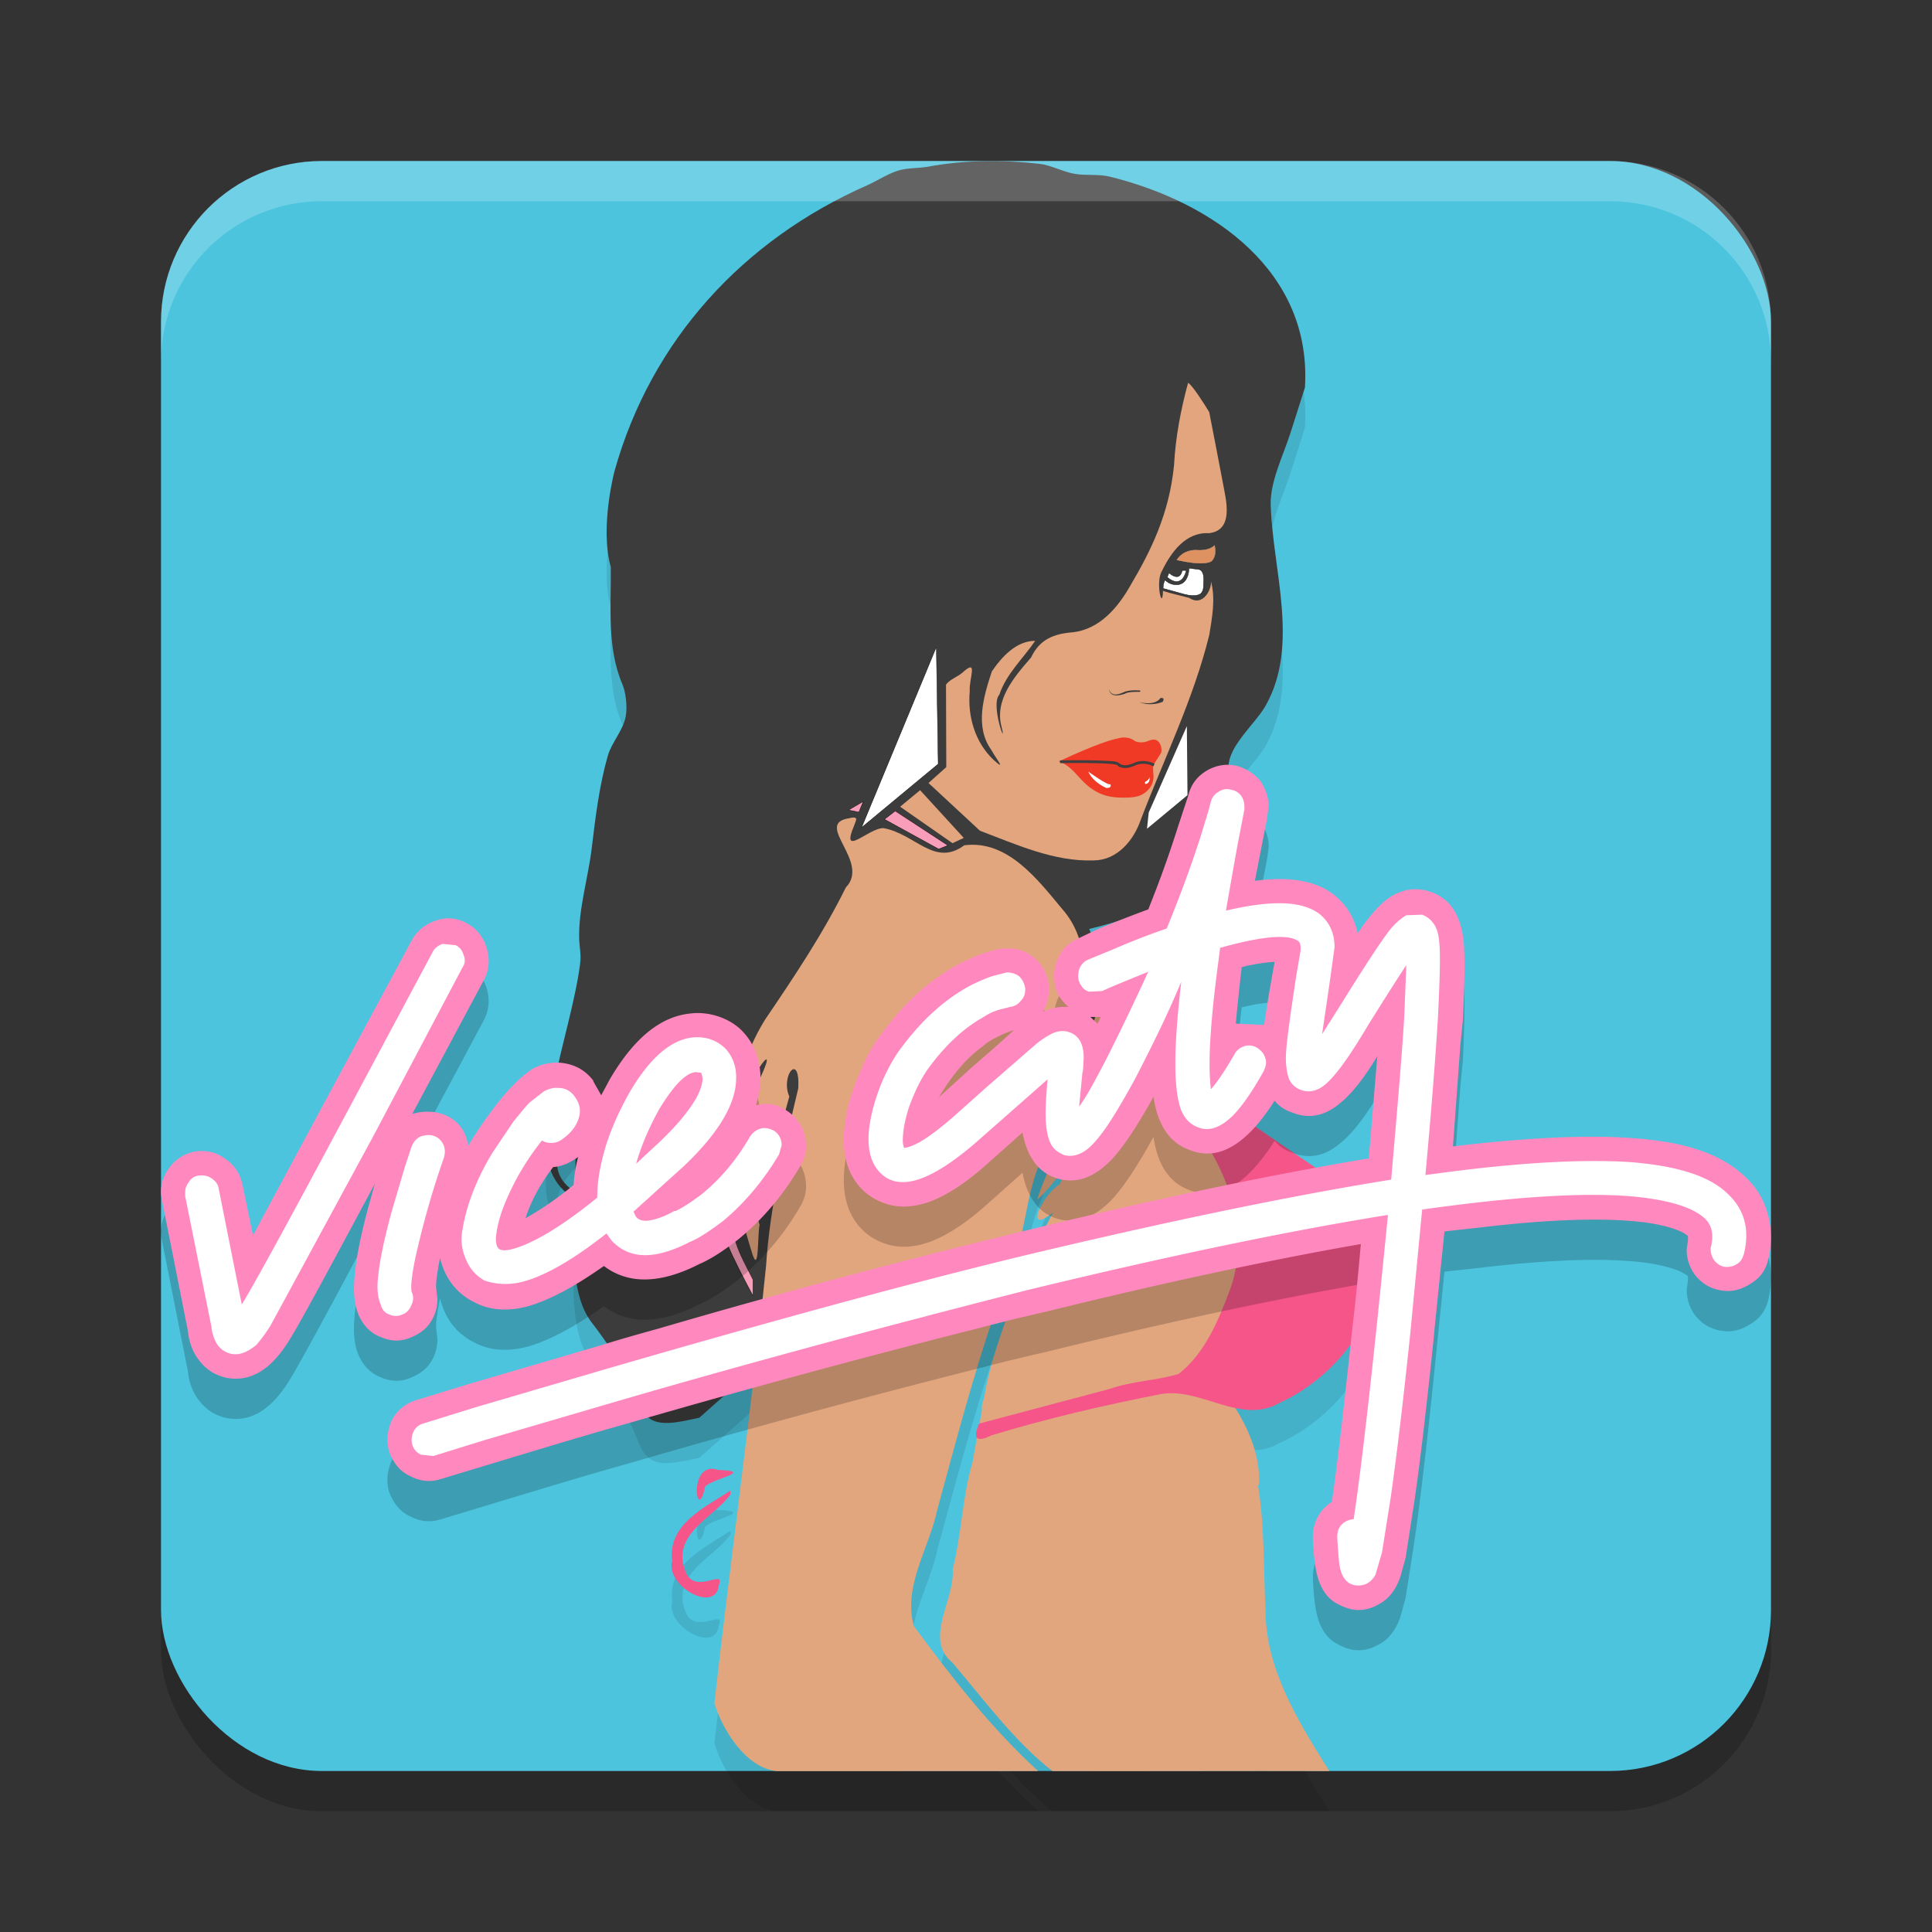
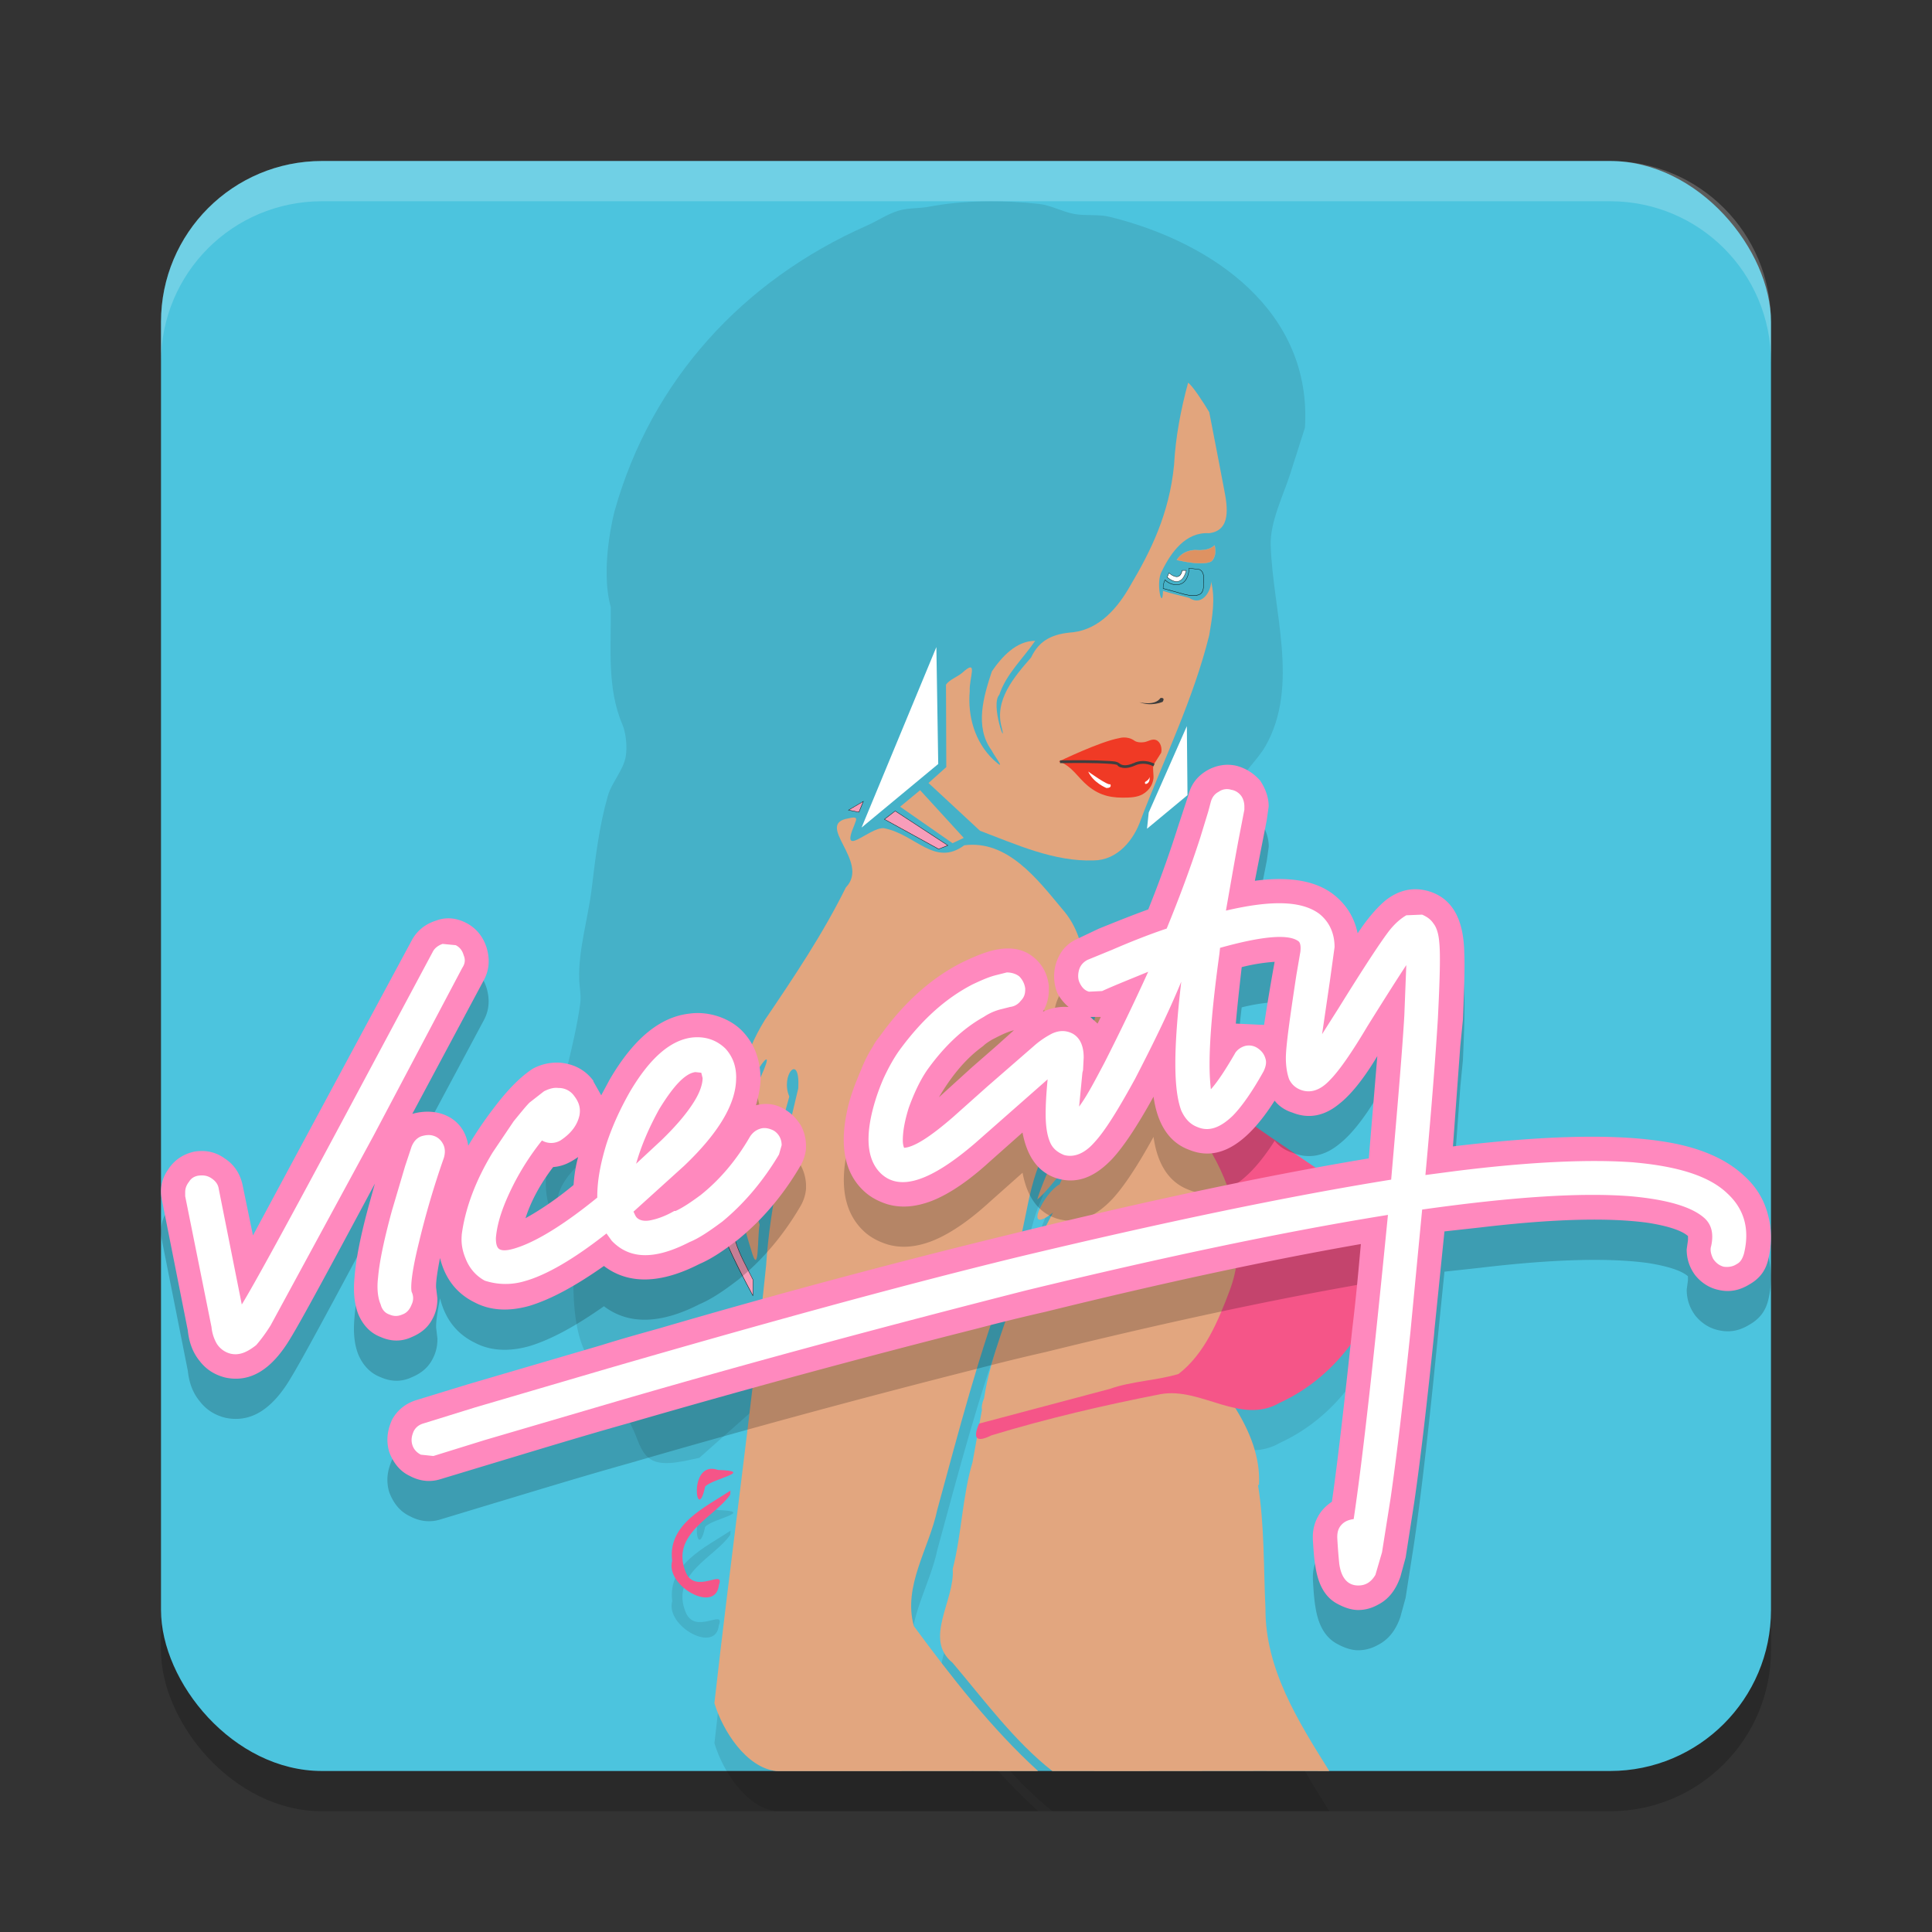
<svg xmlns="http://www.w3.org/2000/svg" width="48" height="48" version="1.1">
  <rect width="100%" height="100%" fill="#333333" stroke="none" />
  <rect style="opacity:.2" width="40" height="40" x="4" y="5" rx="4" ry="4" />
  <rect style="fill:#4cc4de" width="40" height="40" x="4" y="4" rx="4" ry="4" />
  <path style="opacity:0.1" d="m 24.439,5.002 c -0.461,0.009 -0.918,0.051 -1.369,0.135 -0.253,0.047 -0.504,0.024 -0.75,0.098 -0.267,0.08 -0.528,0.258 -0.785,0.371 -3.072,1.356 -5.355,3.841 -6.266,7.092 -3.46e-4,6.92e-4 -0.373,1.395 -0.094,2.387 0.013,0.982 -0.103,2.003 0.289,2.916 0.086,0.2 0.123,0.552 0.084,0.785 -0.057,0.349 -0.35,0.651 -0.447,0.99 -0.216,0.755 -0.308,1.538 -0.402,2.314 -0.088,0.722 -0.333,1.517 -0.309,2.24 0.007,0.21 0.054,0.399 0.025,0.609 -0.141,1.014 -0.464,2.01 -0.654,3.018 -0.08,0.424 -0.158,0.852 -0.193,1.283 -0.048,0.596 0.157,1.248 0.713,1.527 -0.039,0.869 -0.151,2.346 0.414,3.08 0.411,0.533 0.782,1.096 1.057,1.713 0.115,0.258 0.191,0.596 0.469,0.727 0.316,0.149 0.836,-0.005 1.154,-0.068 l 1.361,-1.207 c -0.322,2.767 -0.676,5.531 -0.986,8.299 0.206,0.686 0.791,1.603 1.537,1.688 2.168,0.004 4.337,-0.004 6.506,0 -1.166,-1.065 -2.155,-2.338 -3.088,-3.602 -0.276,-0.999 0.382,-1.933 0.582,-2.889 0.532,-1.949 1.039,-3.911 1.756,-5.803 0.447,-0.936 0.415,-1.999 0.838,-2.928 0.195,-0.502 0.514,-0.936 0.807,-1.383 -0.186,0.855 -0.678,1.625 -0.918,2.404 0.38,-0.302 0.98,-1.289 0.557,-0.379 -0.39,0.208 -0.926,1.293 -0.172,0.709 0.003,-0.005 0.007,-0.007 0.01,-0.012 l -0.297,0.568 c -0.306,0.179 -0.533,0.427 -0.502,0.953 -0.295,1.038 -0.75,2.022 -0.916,3.094 -0.055,0.136 -0.066,0.225 -0.053,0.291 l -0.061,0.342 -0.01,0.002 c -0.075,0.171 -0.088,0.278 -0.053,0.334 l -0.111,0.625 c -0.248,0.817 -0.273,1.807 -0.492,2.652 0.057,0.785 -0.733,1.739 -0.004,2.33 0.778,0.918 1.543,1.957 2.479,2.689 2.294,0.006 4.587,-0.006 6.881,0 -0.767,-1.226 -1.595,-2.533 -1.586,-4.037 -0.049,-1.016 -0.022,-2.064 -0.186,-3.072 l 0.025,0.002 c 0.036,-0.636 -0.196,-1.272 -0.592,-1.908 0.372,0.079 0.743,0.082 1.111,-0.133 1.447,-0.66 2.5,-2.145 2.639,-3.729 0.034,-1.153 -1.15,-1.687 -1.953,-2.248 C 31.263,29.04 30.022,28.231 28.938,27.219 28.7,27.015 28.484,26.789 28.268,26.565 l 0.115,-0.104 c -0.422,-0.414 -0.9,-0.901 -1.115,-1.189 0,0 -0.077,-0.976 -0.209,-1.193 0.459,-0.112 0.919,-0.25 1.357,-0.426 0.357,-0.143 0.676,-0.364 1.029,-0.512 0.273,-0.115 0.645,-0.122 0.881,-0.311 0.25,-0.201 0.14,-0.784 0.146,-1.07 0.013,-0.572 0.043,-1.143 0.051,-1.715 0.007,-0.529 0.662,-1.061 0.916,-1.506 0.857,-1.501 0.179,-3.379 0.131,-4.998 -0.017,-0.576 0.314,-1.233 0.488,-1.777 0.121,-0.379 0.242,-0.759 0.363,-1.139 C 32.598,7.761 30.171,6.031 27.578,5.389 27.284,5.316 26.985,5.37 26.684,5.315 26.4,5.263 26.112,5.101 25.824,5.068 c -0.46,-0.052 -0.924,-0.075 -1.385,-0.066 z m 3.676,21.695 c 0.077,0.09 0.155,0.18 0.23,0.271 l -0.053,0.102 c -0.082,-0.104 -0.17,-0.203 -0.254,-0.305 z M 14.299,29.008 v 1.605 c 0,0 -1.029,-0.531 0,-1.605 z m 3.297,8.494 c -0.463,0.131 -0.261,1.304 -0.076,0.43 0.179,-0.2 1.261,-0.382 0.318,-0.414 -0.095,-0.033 -0.176,-0.034 -0.242,-0.016 z m 0.553,0.529 c -0.631,0.417 -1.566,0.834 -1.447,1.748 -0.176,0.619 1.083,1.326 1.158,0.6 0.164,-0.423 -0.589,0.251 -0.824,-0.322 -0.391,-0.954 0.733,-1.371 1.107,-1.926 z" />
-   <path style="fill:#3c3c3c" d="m 24.439,4.004 c -0.461,0.009 -0.918,0.051 -1.369,0.135 -0.253,0.047 -0.504,0.024 -0.75,0.098 -0.267,0.08 -0.528,0.258 -0.785,0.371 -3.072,1.356 -5.355,3.841 -6.266,7.091 -3.46e-4,6.92e-4 -0.373,1.396 -0.094,2.387 0.013,0.982 -0.103,2.003 0.289,2.916 0.086,0.2 0.123,0.552 0.084,0.785 -0.057,0.349 -0.35,0.652 -0.447,0.99 -0.216,0.755 -0.308,1.538 -0.402,2.315 -0.088,0.722 -0.333,1.517 -0.309,2.241 0.007,0.21 0.054,0.399 0.025,0.609 -0.141,1.014 -0.464,2.008 -0.654,3.016 -0.08,0.424 -0.158,0.853 -0.193,1.283 -0.048,0.596 0.157,1.248 0.713,1.528 -0.039,0.869 -0.151,2.346 0.414,3.081 0.411,0.533 0.782,1.096 1.057,1.713 0.115,0.258 0.191,0.596 0.469,0.727 0.316,0.149 0.836,-0.005 1.154,-0.068 l 11.008,-9.759 c -0.422,-0.414 -0.9,-0.899 -1.115,-1.188 0,0 -0.077,-0.977 -0.209,-1.194 0.459,-0.112 0.919,-0.25 1.357,-0.426 0.357,-0.143 0.676,-0.364 1.029,-0.512 0.273,-0.115 0.645,-0.122 0.881,-0.311 0.25,-0.201 0.14,-0.784 0.146,-1.07 0.013,-0.572 0.043,-1.143 0.051,-1.715 0.007,-0.529 0.662,-1.061 0.916,-1.506 0.857,-1.501 0.179,-3.379 0.131,-4.999 -0.017,-0.576 0.314,-1.231 0.488,-1.776 0.121,-0.379 0.242,-0.759 0.363,-1.139 0.176,-2.864 -2.251,-4.595 -4.844,-5.237 -0.294,-0.073 -0.593,-0.019 -0.895,-0.074 -0.284,-0.052 -0.572,-0.214 -0.859,-0.246 -0.46,-0.052 -0.924,-0.075 -1.385,-0.066 z M 14.298,28.009 v 1.606 c 0,0 -1.029,-0.532 0,-1.606 z" />
  <path style="fill:#e2a67f" d="m 21.232,20.313 c -0.028,-0.005 -0.073,-5.26e-4 -0.145,0.018 -0.878,0.137 0.547,1.08 -0.072,1.717 -0.569,1.153 -1.292,2.23 -2.012,3.292 -1.057,1.702 -0.929,3.858 -0.346,5.698 0.212,0.759 0.155,-0.33 0.215,-0.609 -0.277,-0.916 -0.562,-1.877 -0.387,-2.852 -0.087,-0.53 0.956,-1.992 0.406,-0.801 -0.336,0.983 -0.288,2.084 0.045,3.061 0.16,-0.88 0.445,-1.736 0.674,-2.594 -0.228,-0.524 0.272,-1.118 0.223,-0.205 -0.344,1.451 -0.703,2.904 -0.799,4.397 -0.37,3.633 -0.878,7.251 -1.285,10.879 0.206,0.686 0.791,1.604 1.537,1.688 2.168,0.004 4.337,-0.004 6.506,0 -1.166,-1.065 -2.155,-2.338 -3.088,-3.602 -0.276,-0.999 0.382,-1.933 0.582,-2.889 0.532,-1.949 1.039,-3.91 1.756,-5.802 0.447,-0.936 0.415,-1.999 0.838,-2.928 0.195,-0.502 0.514,-0.936 0.807,-1.383 -0.186,0.855 -0.678,1.625 -0.918,2.405 0.38,-0.302 0.98,-1.289 0.557,-0.379 -0.39,0.208 -0.926,1.293 -0.172,0.709 0.003,-0.005 0.007,-0.007 0.01,-0.012 l -0.297,0.568 c -0.306,0.179 -0.533,0.427 -0.502,0.953 -0.295,1.038 -0.75,2.022 -0.916,3.094 -0.055,0.136 -0.066,0.225 -0.053,0.291 l -0.234,1.303 c -0.248,0.817 -0.273,1.805 -0.492,2.651 0.057,0.785 -0.733,1.739 -0.004,2.33 0.778,0.918 1.543,1.958 2.479,2.69 2.294,0.006 4.587,-0.006 6.881,0 -0.767,-1.226 -1.595,-2.534 -1.586,-4.038 -0.049,-1.016 -0.022,-2.062 -0.186,-3.071 l 0.025,0.002 c 0.037,-0.664 -0.21,-1.328 -0.639,-1.992 l 2.594,-4.202 -4.84,-4.823 -0.102,0.195 c -0.322,-0.409 -0.662,-0.803 -1.035,-1.164 0.01,0.556 -0.656,1.995 -0.416,0.711 0.118,-1.026 0.297,-2.193 -0.455,-3.04 -0.609,-0.73 -1.353,-1.717 -2.428,-1.578 -0.744,0.546 -1.207,-0.276 -2.004,-0.426 -0.365,-0.017 -1.093,0.779 -0.727,-0.08 0.017,-0.069 0.089,-0.167 0.004,-0.182 z" />
  <path style="fill:#f55588" d="m 27.308,24.569 c -0.074,0.315 0.309,0.474 0.451,0.715 0.923,1.027 1.744,2.144 2.359,3.383 0.584,1.024 0.862,2.277 0.428,3.409 -0.283,0.749 -0.618,1.56 -1.266,2.06 -0.557,0.167 -1.156,0.175 -1.712,0.372 l -3.243,0.861 c -0.165,0.378 -0.062,0.476 0.307,0.292 1.381,-0.419 2.789,-0.748 4.205,-1.024 1.007,-0.18 1.989,0.781 2.961,0.213 1.447,-0.66 2.501,-2.144 2.64,-3.728 0.034,-1.153 -1.15,-1.686 -1.953,-2.247 -1.222,-0.833 -2.462,-1.643 -3.547,-2.656 -0.588,-0.504 -1.084,-1.104 -1.63,-1.651 z m -9.471,11.951 c -0.762,-0.262 -0.529,1.413 -0.318,0.414 0.179,-0.2 1.261,-0.382 0.318,-0.414 z m 0.311,0.514 c -0.631,0.417 -1.566,0.833 -1.448,1.747 -0.176,0.619 1.085,1.326 1.16,0.599 0.164,-0.423 -0.589,0.252 -0.824,-0.321 -0.391,-0.954 0.731,-1.371 1.106,-1.926 l 0.006,-0.098 z" />
  <path style="fill:#e2a57d" d="m 23.069,19.454 1.278,1.186 c 0.908,0.342 1.837,0.771 2.827,0.737 0.587,-0.005 0.996,-0.503 1.171,-1.017 0.58,-1.52 1.306,-2.994 1.698,-4.579 0.072,-0.439 0.161,-0.91 0.042,-1.344 0.03,0.161 -0.176,0.657 -0.541,0.417 -0.216,-0.06 -0.438,-0.102 -0.65,-0.174 -0.012,0.522 -0.195,-0.216 -0.025,-0.496 0.226,-0.464 0.59,-0.97 1.165,-0.937 0.559,-0.061 0.461,-0.664 0.384,-1.062 -0.126,-0.648 -0.246,-1.3 -0.375,-1.946 -0.134,-0.223 -0.415,-0.66 -0.525,-0.73 -0.182,0.669 -0.312,1.351 -0.349,2.045 -0.119,1.212 -0.576,2.134 -1.09,3.001 -0.306,0.542 -0.759,1.073 -1.416,1.153 -0.481,0.036 -0.833,0.174 -1.047,0.629 -0.415,0.476 -0.924,1.061 -0.727,1.743 0.129,0.536 -0.288,-0.572 -0.061,-0.82 0.172,-0.519 0.59,-0.897 0.891,-1.339 -0.471,-6.2e-5 -0.832,0.4 -1.077,0.76 -0.204,0.616 -0.431,1.373 -0.012,1.952 0.098,0.19 0.402,0.561 0.051,0.242 -0.459,-0.436 -0.644,-1.081 -0.588,-1.701 -0.022,-0.33 0.229,-0.838 -0.19,-0.456 -0.124,0.103 -0.316,0.168 -0.4,0.292 l 0.007,2.048 -0.441,0.395" />
  <path style="fill:#f89dba" d="m 18.186,26.704 c 0.057,0.064 -0.083,0.405 -0.124,0.878 -0.028,0.324 -0.068,0.645 -0.076,0.972 -0.019,0.772 0.063,1.545 0.288,2.286 0.101,0.333 0.278,0.639 0.433,0.949 v 0.403 c -0.462,-0.871 -0.905,-1.699 -1.044,-2.691 -0.046,-0.326 -0.063,-0.657 -0.052,-0.986 0.019,-0.609 0.291,-1.483 0.575,-1.811" />
  <path style="fill:#040606" d="m 18.186,26.704 -0.004,0.003 0.012,0.051 c 0,0.125 -0.103,0.429 -0.137,0.824 -0.028,0.324 -0.068,0.645 -0.076,0.972 -0.002,0.071 -0.003,0.143 -0.003,0.214 0,0.701 0.087,1.401 0.291,2.074 0.101,0.334 0.279,0.64 0.433,0.95 l 0.004,-0.002 h -0.004 v 0.403 h 0.004 l 0.004,-0.002 c -0.462,-0.872 -0.905,-1.699 -1.044,-2.69 -0.037,-0.264 -0.055,-0.531 -0.055,-0.798 0,-0.062 10e-4,-0.125 0.003,-0.187 0.019,-0.608 0.291,-1.482 0.574,-1.808 l -0.003,-0.003 -0.004,0.003 0.004,-0.003 -0.004,-0.003 c -0.285,0.329 -0.557,1.203 -0.576,1.814 -0.002,0.062 -0.003,0.125 -0.003,0.187 0,0.267 0.018,0.535 0.055,0.799 0.139,0.993 0.583,1.821 1.045,2.693 l 0.008,-0.002 v -0.403 -10e-4 l -6.92e-4,-6.92e-4 c -0.155,-0.31 -0.331,-0.616 -0.432,-0.949 -0.204,-0.672 -0.291,-1.37 -0.291,-2.071 0,-0.071 10e-4,-0.143 0.003,-0.214 0.008,-0.326 0.048,-0.647 0.076,-0.972 0.034,-0.394 0.137,-0.696 0.137,-0.824 l -0.015,-0.056 -0.003,-0.004 -0.004,0.004 0.004,0.003" />
  <path style="fill:#f89dba" d="m 21.974,20.355 1.347,0.74 0.229,-0.091 -1.308,-0.855 -0.267,0.206" />
  <path style="fill:#040606" d="m 21.974,20.355 -0.002,0.004 1.348,0.741 0.231,-0.092 0.008,-0.003 -1.318,-0.861 -0.275,0.211 0.006,0.003 0.002,-0.004 0.002,0.004 0.265,-0.204 1.299,0.849 -0.22,0.087 -1.345,-0.739 -0.002,0.004 0.002,0.004 -0.002,-0.004" />
  <path style="fill:#f89dba" d="m 21.339,20.178 0.11,-0.267 -0.368,0.215 0.258,0.052" />
  <path style="fill:#040606" d="m 21.339,20.178 0.004,0.002 0.11,-0.267 0.005,-0.012 -0.389,0.227 0.269,0.054 0.004,6.92e-4 0.001,-0.003 -0.004,-0.002 6.93e-4,-0.004 -0.247,-0.05 0.347,-0.203 -0.105,0.256 0.004,0.001 6.93e-4,-0.004 -6.93e-4,0.004" />
  <path style="fill:#ffffff" d="m 21.404,20.562 1.906,-1.581 -0.046,-2.905 -1.859,4.486" />
-   <path style="fill:#040606" d="m 21.404,20.562 0.003,0.003 1.907,-1.582 -0.047,-2.908 -0.008,-0.001 -1.859,4.486 0.007,0.005 -0.003,-0.003 0.004,0.001 1.851,-4.467 0.046,2.883 -1.904,1.579 0.003,0.004 0.004,0.001 -0.004,-0.001" />
  <path style="fill:#e2a57d" d="m 22.364,20.042 0.496,-0.41 1.084,1.185 -0.279,0.132 -1.302,-0.907" />
  <path style="fill:#f03a25" d="m 26.307,18.919 c 0,0 1.022,-0.496 1.503,-0.581 0,0 0.194,-0.062 0.372,0.062 0,0 0.07,0.062 0.24,0.039 0.101,-0.013 0.199,-0.093 0.301,-0.053 0.115,0.046 0.152,0.208 0.126,0.316 l -0.186,0.294 c -0.035,0.056 0.005,0.263 -0.006,0.346 -0.017,0.124 -0.067,0.223 -0.158,0.309 -0.135,0.129 -0.289,0.156 -0.469,0.164 -0.39,0.016 -0.683,-0.032 -0.993,-0.283 -0.259,-0.209 -0.399,-0.499 -0.729,-0.614" />
  <path style="fill:#ffffff" d="m 27.035,19.168 c 0,0 0.5,0.362 0.549,0.314 0,0 0.059,0.096 -0.095,0.096 0,0 -0.326,-0.13 -0.453,-0.409" />
  <path style="fill:#ffffff" d="m 28.449,19.428 c 0,0 -0.023,0.078 0.053,0.038 0.076,-0.039 0.06,-0.164 0.06,-0.164 0,0 0.002,0.06 -0.113,0.126" />
  <path style="fill:#de9262" d="m 29.237,13.911 c 0,0 0.134,-0.243 0.473,-0.243 0,0 0.307,0.039 0.461,-0.115 0,0 0.076,0.24 -0.073,0.389 0,0 -0.152,0.133 -0.862,-0.03" />
  <path style="fill:#e2a57d" d="m 29.237,13.911 c 0.022,-0.017 0.042,-0.059 0.069,-0.08 0.105,-0.107 0.256,-0.161 0.405,-0.159 0.017,0.001 0.076,0.007 0.108,0.004 0.126,-0.004 0.263,-0.03 0.357,-0.121 -0.015,-2.91e-4 0.01,0.047 0.007,0.065 0.016,0.111 -0.002,0.236 -0.085,0.318 -0.007,0.008 -0.06,0.029 -0.085,0.033 -0.156,0.032 -0.317,0.015 -0.473,-0.007 -0.101,-0.015 -0.201,-0.035 -0.3,-0.058 -0.008,0.013 0.023,0.012 0.042,0.018 0.206,0.044 0.417,0.081 0.629,0.069 0.066,-0.006 0.136,-0.013 0.193,-0.049 0.092,-0.091 0.107,-0.231 0.084,-0.352 -0.006,-0.016 -0.005,-0.068 -0.027,-0.034 -0.095,0.084 -0.228,0.107 -0.351,0.109 -0.058,0.001 -0.116,-0.01 -0.174,-2.01e-4 -0.162,0.017 -0.319,0.105 -0.403,0.246 0.004,7.1e-4 0.006,0.004 0.006,-0.003" />
-   <path style="fill:#ffffff" d="m 28.897,14.621 c 0.107,0.031 0.215,0.06 0.323,0.088 0.167,0.044 0.383,0.128 0.554,0.071 0.138,-0.046 0.126,-0.201 0.131,-0.319 0.004,-0.104 0.008,-0.259 -0.104,-0.31 l -0.261,-0.034 c 0,0 0.003,0.337 -0.231,0.401 0,0 -0.197,0.058 -0.364,-0.109 0,0 -0.048,0.073 -0.048,0.212" />
  <path style="fill:#040606" d="m 28.897,14.621 -0.001,0.004 c 0.108,0.031 0.216,0.059 0.324,0.088 0.127,0.034 0.282,0.091 0.426,0.091 0.045,0 0.089,-0.006 0.131,-0.02 0.142,-0.048 0.129,-0.206 0.134,-0.323 l 0.002,-0.064 c 0,-0.096 -0.014,-0.207 -0.108,-0.251 l -3.46e-4,-3.46e-4 -0.262,-0.034 -0.005,-6.92e-4 v 0.005 6.92e-4 c 0,0.016 -0.004,0.336 -0.228,0.396 -3.46e-4,3.46e-4 -0.033,0.01 -0.082,0.01 -0.072,0 -0.18,-0.02 -0.278,-0.118 l -0.004,-0.004 -0.003,0.004 c -3.46e-4,6.92e-4 -0.049,0.074 -0.049,0.215 v 0.004 l 0.003,0.001 0.001,-0.004 h 0.004 c 0,-0.139 0.048,-0.21 0.048,-0.21 l -0.004,-0.002 -0.003,0.003 c 0.099,0.1 0.21,0.12 0.284,0.12 0.051,0 0.084,-0.01 0.085,-0.01 0.232,-0.064 0.234,-0.388 0.234,-0.405 v -3.46e-4 l -0.004,-3.46e-4 -3.46e-4,0.004 0.261,0.034 3.46e-4,-0.004 -0.002,0.004 c 0.088,0.04 0.103,0.148 0.103,0.243 l -0.002,0.063 c -0.004,0.119 0.007,0.27 -0.128,0.315 -0.04,0.013 -0.083,0.019 -0.128,0.019 -0.141,0 -0.296,-0.057 -0.423,-0.09 -0.108,-0.028 -0.216,-0.057 -0.324,-0.088 l -10e-4,0.004 h 0.004 -0.004" />
  <path style="fill:#ffffff" d="m 29.042,14.233 c 0,0 0.267,0.249 0.328,-0.061 h 0.103 c 0,0 -0.091,0.486 -0.473,0.17 l 0.043,-0.11" />
  <path style="fill:#040606" d="m 29.042,14.233 -0.003,0.003 c 3.46e-4,3.46e-4 0.102,0.096 0.197,0.096 0.06,3.46e-4 0.115,-0.039 0.138,-0.159 l -0.004,-6.92e-4 v 0.004 h 0.103 v -0.004 l -0.004,-0.001 c -3.46e-4,3.46e-4 -0.053,0.275 -0.238,0.273 -0.06,0 -0.136,-0.028 -0.229,-0.106 l -0.003,0.004 0.004,0.001 0.043,-0.109 -0.004,-0.002 -0.003,0.003 0.003,-0.003 -0.004,-0.001 -0.043,0.109 -0.001,0.003 0.002,0.002 c 0.094,0.078 0.171,0.107 0.234,0.107 0.195,-0.001 0.246,-0.28 0.246,-0.28 l 0.001,-0.005 h -0.108 -0.004 l -6.92e-4,0.004 c -0.024,0.118 -0.075,0.152 -0.13,0.152 -0.089,3.46e-4 -0.19,-0.093 -0.191,-0.093 l -0.004,-0.004 -0.002,0.006 0.004,0.001" />
-   <path style="fill:#3c3c3c" d="m 27.555,17.1 c 0,0 0.003,0.265 0.357,0.101 0,0 0.113,-0.07 0.409,-0.046 0,0 0.028,0.025 -0.009,0.034 0,0 -0.28,-0.012 -0.363,0.046 0,0 -0.396,0.155 -0.393,-0.134" />
  <path style="fill:#3c3c3c" d="m 28.305,17.445 c 0,0 0.381,0.107 0.527,-0.103 0,0 0.125,-0.025 0.055,0.094 0,0 -0.274,0.128 -0.582,0.009" />
  <path style="fill:#ffffff" d="m 28.497,20.59 1.006,-0.835 -0.016,-1.714 -0.947,2.145 -0.043,0.404" />
  <path style="fill:#3f3f3f" d="m 26.335,18.96 c 0.423,-0.003 0.847,-0.011 1.269,0.019 0.049,0.006 0.099,0.009 0.146,0.024 0.013,-0.019 -0.015,0.009 0.019,-0.021 -0.047,0.006 0.025,0.075 0.071,0.081 0.136,0.047 0.278,-0.007 0.403,-0.062 0.135,-0.046 0.287,-0.028 0.412,0.038 0.015,-0.033 0.054,-0.074 -0.007,-0.08 -0.154,-0.069 -0.34,-0.074 -0.492,0.005 0.03,0.066 0.011,-0.034 -0.029,0.011 -0.1,0.037 -0.235,0.067 -0.322,-0.014 -0.071,-0.053 -0.166,-0.045 -0.25,-0.055 -0.406,-0.024 -0.814,-0.019 -1.22,-0.015 3.33e-4,0.023 6.67e-4,0.046 0.001,0.069" />
  <path style="opacity:0.2;fill-rule:evenodd" d="m 30.348,20.012 c -0.127,0.021 -0.251,0.067 -0.365,0.133 -0.245,0.148 -0.392,0.347 -0.457,0.611 l -0.262,0.791 a 27.965,28.214 0 0 1 -0.736,2.047 c -0.409,0.148 -0.818,0.314 -1.227,0.479 l -0.523,0.246 c -0.262,0.115 -0.425,0.298 -0.523,0.562 a 1.079,1.089 0 0 0 0.018,0.791 c 0.066,0.132 0.163,0.249 0.277,0.348 -0.212,-0.016 -0.408,0.016 -0.637,0.115 a 1.03,1.039 0 0 0 0.146,-0.545 v -0.1 c -0.033,-0.28 -0.146,-0.512 -0.359,-0.693 -0.212,-0.182 -0.458,-0.247 -0.736,-0.23 -0.311,0.016 -0.654,0.149 -1.062,0.348 -0.752,0.38 -1.441,0.99 -2.029,1.814 -0.066,0.082 -0.131,0.165 -0.18,0.264 a 3.139,3.166 0 0 0 -0.295,0.578 c -0.164,0.38 -0.294,0.726 -0.359,1.072 -0.18,0.874 -0.033,1.534 0.441,1.963 0.164,0.148 0.36,0.246 0.572,0.312 0.343,0.099 0.703,0.067 1.096,-0.082 0.425,-0.165 0.916,-0.494 1.439,-0.973 l 0.818,-0.727 c 0.115,0.61 0.392,0.991 0.85,1.139 0.49,0.148 0.934,-0.016 1.375,-0.479 0.278,-0.297 0.621,-0.808 1.029,-1.551 0.098,0.693 0.392,1.137 0.883,1.318 0.72,0.297 1.424,-0.115 2.127,-1.221 0.114,0.148 0.278,0.247 0.441,0.297 0.409,0.165 0.802,0.082 1.162,-0.215 0.278,-0.215 0.604,-0.61 0.947,-1.188 l -0.211,2.541 c -2.486,0.413 -5.464,1.039 -8.883,1.881 a 200.233,202.014 0 0 0 -8.75,2.344 c -0.474,0.132 -0.948,0.263 -1.422,0.412 l -3.32,0.975 -1.293,0.395 c -0.262,0.082 -0.473,0.249 -0.604,0.496 -0.114,0.264 -0.148,0.511 -0.066,0.791 0.098,0.264 0.262,0.48 0.508,0.596 0.245,0.132 0.506,0.165 0.768,0.082 l 1.309,-0.396 c 1.096,-0.33 2.225,-0.676 3.402,-1.006 a 257.593,259.883 0 0 1 8.635,-2.344 51.31,51.766 0 0 1 1.686,-0.412 c 2.944,-0.726 5.561,-1.287 7.834,-1.684 -0.066,0.743 -0.132,1.436 -0.213,2.096 -0.197,1.848 -0.36,3.283 -0.508,4.307 -0.147,0.099 -0.26,0.215 -0.342,0.363 a 1.018,1.027 0 0 0 -0.131,0.512 v 0.049 c 0.016,0.28 0.032,0.512 0.064,0.693 0.066,0.429 0.229,0.741 0.523,0.906 C 33.385,40.933 33.564,41 33.744,41 c 0.18,0 0.345,-0.05 0.492,-0.133 0.261,-0.132 0.44,-0.361 0.555,-0.691 l 0.131,-0.48 0.213,-1.369 c 0.147,-1.007 0.31,-2.392 0.49,-4.141 l 0.018,-0.182 0.244,-2.41 0.9,-0.098 c 1.815,-0.215 3.189,-0.249 4.154,-0.117 0.523,0.083 0.849,0.198 0.996,0.33 v 0.1 l -0.031,0.23 c 0,0.231 0.066,0.447 0.213,0.645 0.147,0.182 0.343,0.314 0.572,0.363 0.278,0.066 0.523,0.016 0.768,-0.133 0.262,-0.148 0.409,-0.346 0.475,-0.627 0.099,-0.413 0.082,-0.792 -0.016,-1.139 -0.099,-0.363 -0.295,-0.676 -0.59,-0.939 -0.458,-0.429 -1.144,-0.727 -2.076,-0.859 -1.227,-0.182 -2.945,-0.131 -5.152,0.133 l 0.182,-2.49 0.064,-0.66 c 0.033,-0.792 0.05,-1.336 0.033,-1.666 -0.016,-0.825 -0.295,-1.338 -0.867,-1.52 -0.376,-0.115 -0.737,-0.049 -1.08,0.215 -0.18,0.148 -0.375,0.363 -0.588,0.66 L 33.729,24.188 c -0.082,-0.396 -0.277,-0.709 -0.588,-0.957 -0.441,-0.347 -1.096,-0.463 -1.963,-0.348 l 0.295,-1.5 0.049,-0.348 c 0,-0.231 -0.082,-0.445 -0.213,-0.643 -0.164,-0.182 -0.343,-0.297 -0.572,-0.363 -0.131,-0.033 -0.262,-0.038 -0.389,-0.018 z m -19.125,3.809 c -0.129,-0.012 -0.26,0.003 -0.391,0.053 -0.262,0.082 -0.474,0.249 -0.605,0.496 L 7.445,29.533 6.285,31.693 6.023,30.424 C 5.958,30.143 5.811,29.928 5.582,29.779 5.353,29.614 5.09,29.566 4.812,29.615 c -0.278,0.066 -0.49,0.214 -0.637,0.445 -0.164,0.231 -0.214,0.495 -0.148,0.775 l 0.639,3.219 c 0.033,0.313 0.131,0.56 0.295,0.758 0.164,0.215 0.375,0.346 0.637,0.412 0.622,0.132 1.163,-0.197 1.637,-1.006 0.262,-0.429 0.948,-1.7 2.076,-3.812 l -0.146,0.529 c -0.213,0.776 -0.327,1.369 -0.359,1.814 -0.033,0.363 -3.617e-4,0.661 0.098,0.908 0.114,0.264 0.295,0.462 0.557,0.561 0.262,0.115 0.522,0.115 0.768,0 0.196,-0.083 0.36,-0.197 0.475,-0.379 0.114,-0.182 0.164,-0.364 0.164,-0.578 l -0.033,-0.281 v -0.031 c 0,-0.132 0.032,-0.363 0.098,-0.693 0.131,0.528 0.426,0.891 0.867,1.105 0.376,0.198 0.834,0.23 1.357,0.082 0.54,-0.165 1.144,-0.495 1.848,-0.99 0.605,0.462 1.406,0.446 2.371,-0.049 0.311,-0.132 0.623,-0.347 0.967,-0.611 0.589,-0.478 1.112,-1.088 1.537,-1.814 a 1.014,1.023 0 0 0 0.146,-0.445 v -0.066 c -10e-7,-0.182 -0.049,-0.363 -0.131,-0.512 -0.098,-0.148 -0.213,-0.28 -0.377,-0.379 -0.229,-0.148 -0.473,-0.181 -0.734,-0.115 0.065,-0.231 0.113,-0.463 0.113,-0.678 v -0.016 c -0.016,-0.478 -0.163,-0.842 -0.441,-1.139 -0.327,-0.346 -0.866,-0.511 -1.324,-0.445 -0.736,0.082 -1.392,0.626 -1.98,1.633 L 14.938,28.213 14.74,27.865 v -0.016 C 14.528,27.569 14.249,27.437 13.922,27.404 a 1.275,1.287 0 0 0 -0.686,0.148 c -0.376,0.247 -0.703,0.626 -0.965,0.973 a 9.426,9.51 0 0 0 -0.639,0.941 c -0.098,-0.693 -0.753,-0.973 -1.391,-0.791 l 1.783,-3.334 c 0.131,-0.248 0.148,-0.51 0.066,-0.791 -0.082,-0.264 -0.247,-0.479 -0.492,-0.611 -0.123,-0.066 -0.248,-0.107 -0.377,-0.119 z m 20.445,1.076 a 51.237,51.692 0 0 0 -0.262,1.568 l -0.703,-0.033 c 0.033,-0.38 0.081,-0.843 0.146,-1.404 a 4.659,4.7 0 0 1 0.818,-0.131 z m -4.58,1.369 h 0.262 l -0.082,0.166 z m -1.896,0.33 -0.441,0.396 -0.605,0.527 -0.818,0.744 c 0.294,-0.495 0.638,-0.942 1.096,-1.271 0.066,-0.066 0.149,-0.116 0.23,-0.166 0.164,-0.082 0.343,-0.181 0.539,-0.23 z m -10.826,3.152 c -0.065,0.231 -0.099,0.462 -0.115,0.693 -0.458,0.38 -0.867,0.643 -1.193,0.824 0.131,-0.413 0.358,-0.841 0.686,-1.27 0.245,-0.017 0.427,-0.116 0.623,-0.248 z" />
  <path style="fill:#ff89be;fill-rule:evenodd" d="m 36.28,25.992 0.066,-0.66 c 0.033,-0.792 0.049,-1.337 0.033,-1.667 -0.016,-0.825 -0.294,-1.337 -0.867,-1.518 -0.376,-0.115 -0.736,-0.049 -1.079,0.215 -0.18,0.148 -0.376,0.363 -0.589,0.66 l -0.114,0.165 C 33.647,22.791 33.451,22.478 33.14,22.23 32.698,21.883 32.044,21.768 31.177,21.883 l 0.294,-1.501 0.049,-0.346 c 0,-0.231 -0.082,-0.446 -0.212,-0.643 -0.164,-0.182 -0.343,-0.297 -0.572,-0.363 -0.262,-0.066 -0.524,-0.017 -0.753,0.115 -0.245,0.148 -0.392,0.346 -0.458,0.611 l -0.261,0.792 a 27.965,28.214 0 0 1 -0.736,2.046 c -0.409,0.148 -0.818,0.313 -1.227,0.478 l -0.523,0.248 c -0.262,0.115 -0.425,0.297 -0.523,0.561 a 1.079,1.089 0 0 0 0.016,0.792 c 0.066,0.132 0.164,0.248 0.278,0.346 -0.212,-0.016 -0.409,0.017 -0.638,0.115 a 1.03,1.039 0 0 0 0.147,-0.544 v -0.099 c -0.033,-0.28 -0.147,-0.511 -0.36,-0.693 -0.212,-0.182 -0.458,-0.248 -0.736,-0.231 -0.311,0.016 -0.654,0.148 -1.063,0.346 -0.752,0.38 -1.439,0.99 -2.028,1.815 -0.066,0.082 -0.131,0.165 -0.18,0.264 a 3.139,3.166 0 0 0 -0.294,0.578 c -0.164,0.38 -0.294,0.726 -0.36,1.073 -0.18,0.874 -0.033,1.534 0.442,1.963 0.164,0.148 0.36,0.248 0.572,0.314 0.343,0.099 0.704,0.066 1.096,-0.083 0.425,-0.165 0.916,-0.495 1.439,-0.974 l 0.818,-0.726 c 0.115,0.61 0.393,0.99 0.851,1.138 0.49,0.148 0.932,-0.016 1.373,-0.478 0.278,-0.297 0.622,-0.809 1.031,-1.551 0.098,0.693 0.392,1.139 0.883,1.32 0.72,0.297 1.423,-0.115 2.126,-1.221 0.114,0.148 0.278,0.247 0.441,0.297 0.409,0.165 0.801,0.082 1.161,-0.215 0.278,-0.215 0.605,-0.611 0.949,-1.188 l -0.212,2.541 c -2.486,0.413 -5.463,1.039 -8.881,1.881 a 200.233,202.014 0 0 0 -8.75,2.343 c -0.474,0.132 -0.949,0.264 -1.423,0.413 l -3.32,0.973 -1.292,0.396 c -0.262,0.082 -0.474,0.248 -0.605,0.495 -0.114,0.264 -0.147,0.511 -0.066,0.792 0.098,0.264 0.262,0.479 0.507,0.594 0.245,0.132 0.507,0.165 0.768,0.082 l 1.309,-0.396 c 1.096,-0.33 2.224,-0.676 3.402,-1.006 a 257.593,259.883 0 0 1 8.635,-2.343 51.31,51.766 0 0 1 1.685,-0.413 c 2.944,-0.726 5.561,-1.287 7.834,-1.683 -0.066,0.743 -0.131,1.436 -0.212,2.095 -0.197,1.848 -0.36,3.284 -0.507,4.307 -0.147,0.099 -0.261,0.215 -0.343,0.363 a 1.018,1.027 0 0 0 -0.131,0.511 v 0.05 c 0.016,0.28 0.033,0.511 0.066,0.693 0.066,0.429 0.229,0.743 0.523,0.908 C 33.385,39.934 33.565,40 33.745,40 c 0.18,0 0.343,-0.049 0.491,-0.132 0.261,-0.132 0.441,-0.363 0.556,-0.693 l 0.131,-0.479 0.213,-1.369 c 0.147,-1.007 0.31,-2.393 0.49,-4.142 l 0.016,-0.182 0.245,-2.409 0.899,-0.099 c 1.815,-0.215 3.189,-0.248 4.155,-0.115 0.523,0.083 0.85,0.198 0.997,0.33 v 0.099 l -0.033,0.231 c 0,0.231 0.066,0.446 0.212,0.643 0.147,0.182 0.343,0.313 0.573,0.363 0.278,0.066 0.523,0.016 0.768,-0.132 0.262,-0.148 0.409,-0.346 0.474,-0.627 0.099,-0.413 0.082,-0.792 -0.016,-1.138 -0.099,-0.363 -0.294,-0.677 -0.589,-0.941 -0.458,-0.429 -1.145,-0.726 -2.077,-0.858 -1.227,-0.182 -2.944,-0.132 -5.152,0.132 z m -21.916,2.756 c -0.065,0.231 -0.098,0.462 -0.114,0.693 -0.458,0.38 -0.867,0.643 -1.194,0.825 0.131,-0.413 0.36,-0.842 0.687,-1.271 0.245,-0.017 0.425,-0.115 0.621,-0.248 z M 7.446,28.533 10.227,23.368 c 0.131,-0.247 0.343,-0.413 0.605,-0.495 0.262,-0.099 0.523,-0.066 0.768,0.066 0.245,0.132 0.409,0.346 0.491,0.61 0.082,0.281 0.066,0.544 -0.065,0.792 l -1.783,3.333 c 0.638,-0.182 1.292,0.099 1.39,0.792 a 9.426,9.51 0 0 1 0.638,-0.941 c 0.262,-0.346 0.589,-0.726 0.965,-0.973 a 1.275,1.287 0 0 1 0.687,-0.149 c 0.327,0.033 0.605,0.165 0.818,0.446 v 0.017 l 0.196,0.346 0.213,-0.396 c 0.589,-1.006 1.243,-1.551 1.979,-1.633 0.458,-0.066 0.998,0.099 1.325,0.446 0.278,0.297 0.425,0.66 0.442,1.138 v 0.017 c 0,0.214 -0.049,0.446 -0.114,0.676 0.262,-0.066 0.507,-0.033 0.736,0.115 0.164,0.099 0.278,0.231 0.376,0.38 0.082,0.148 0.131,0.33 0.131,0.511 v 0.066 a 1.014,1.023 0 0 1 -0.147,0.446 c -0.425,0.726 -0.949,1.336 -1.537,1.815 -0.343,0.264 -0.654,0.479 -0.965,0.611 -0.965,0.495 -1.766,0.511 -2.372,0.049 -0.703,0.495 -1.308,0.825 -1.848,0.99 -0.523,0.148 -0.981,0.115 -1.357,-0.082 -0.441,-0.215 -0.736,-0.577 -0.867,-1.106 -0.065,0.33 -0.098,0.561 -0.098,0.693 v 0.033 l 0.033,0.28 c 0,0.215 -0.049,0.396 -0.164,0.578 -0.114,0.182 -0.278,0.297 -0.474,0.38 -0.245,0.115 -0.507,0.115 -0.768,0 -0.262,-0.099 -0.442,-0.297 -0.556,-0.561 -0.098,-0.247 -0.131,-0.544 -0.098,-0.908 0.033,-0.446 0.147,-1.039 0.36,-1.815 l 0.147,-0.528 C 8.183,31.519 7.496,32.79 7.234,33.219 6.76,34.028 6.22,34.358 5.598,34.225 5.337,34.159 5.124,34.027 4.96,33.813 4.797,33.614 4.699,33.367 4.666,33.054 l -0.638,-3.218 c -0.065,-0.28 -0.016,-0.544 0.147,-0.775 0.147,-0.231 0.36,-0.38 0.638,-0.446 0.278,-0.05 0.54,0 0.768,0.165 0.229,0.148 0.376,0.363 0.442,0.643 l 0.262,1.271 z m 17.303,-2.541 -0.605,0.528 -0.818,0.743 c 0.294,-0.495 0.638,-0.941 1.096,-1.271 0.066,-0.066 0.147,-0.115 0.229,-0.165 0.164,-0.082 0.343,-0.182 0.54,-0.231 z m 6.657,-0.528 -0.703,-0.033 c 0.033,-0.38 0.082,-0.841 0.147,-1.403 a 4.659,4.7 0 0 1 0.818,-0.132 51.237,51.692 0 0 0 -0.262,1.567 z m -4.056,-0.198 -0.081,0.165 -0.18,-0.165 z" />
  <path style="fill:#ffffff;fill-rule:evenodd" d="m 18.29,26.784 v -0.017 c 0,-0.297 -0.098,-0.528 -0.262,-0.71 l -0.016,-0.016 c -0.229,-0.215 -0.507,-0.297 -0.818,-0.264 -0.539,0.066 -1.047,0.511 -1.537,1.336 -0.245,0.429 -0.442,0.858 -0.589,1.304 -0.147,0.479 -0.229,0.908 -0.229,1.304 v 0.033 c -0.769,0.627 -1.406,1.023 -1.881,1.204 -0.262,0.099 -0.442,0.132 -0.54,0.083 -0.065,-0.033 -0.098,-0.116 -0.098,-0.28 0.033,-0.413 0.196,-0.858 0.458,-1.37 a 6.422,6.479 0 0 1 0.687,-1.056 0.459,0.463 0 0 0 0.458,0 c 0.278,-0.182 0.425,-0.396 0.474,-0.627 0.033,-0.182 -0.016,-0.33 -0.131,-0.479 A 0.466,0.47 0 0 0 13.874,27.031 C 13.76,27.015 13.645,27.048 13.515,27.113 l -0.36,0.281 c -0.098,0.099 -0.229,0.264 -0.392,0.462 l -0.523,0.776 c -0.442,0.726 -0.687,1.419 -0.769,2.046 v 0.017 c -0.016,0.198 0.016,0.38 0.098,0.577 0.098,0.248 0.262,0.429 0.474,0.545 a 1.667,1.682 0 0 0 0.981,0.016 c 0.54,-0.148 1.227,-0.545 2.044,-1.188 l 0.131,0.182 c 0.442,0.462 1.063,0.479 1.93,0.033 0.245,-0.099 0.507,-0.281 0.818,-0.511 0.54,-0.446 1.014,-1.006 1.407,-1.666 l 0.066,-0.231 c 0,-0.148 -0.066,-0.281 -0.197,-0.363 -0.098,-0.049 -0.213,-0.083 -0.327,-0.049 -0.114,0.033 -0.196,0.099 -0.262,0.198 -0.343,0.594 -0.752,1.073 -1.226,1.452 -0.245,0.181 -0.442,0.313 -0.622,0.396 h -0.033 c -0.229,0.132 -0.425,0.198 -0.589,0.231 -0.164,0.033 -0.278,0 -0.343,-0.066 -0.033,-0.033 -0.049,-0.082 -0.082,-0.148 l 1.259,-1.139 c 0.866,-0.825 1.291,-1.551 1.291,-2.178 z m 22.308,2.096 c 1.112,0.099 1.881,0.346 2.323,0.776 0.409,0.38 0.556,0.874 0.409,1.485 -0.033,0.115 -0.082,0.215 -0.18,0.264 -0.099,0.066 -0.213,0.082 -0.327,0.066 -0.114,-0.033 -0.196,-0.099 -0.261,-0.198 -0.049,-0.099 -0.082,-0.215 -0.049,-0.314 0.065,-0.297 0.016,-0.528 -0.164,-0.693 -0.31,-0.28 -0.916,-0.462 -1.831,-0.545 -1.243,-0.099 -2.96,0.017 -5.185,0.33 l -0.294,3.069 c -0.18,1.716 -0.343,3.085 -0.491,4.109 l -0.212,1.337 -0.164,0.561 c -0.098,0.165 -0.229,0.264 -0.425,0.264 -0.261,0 -0.425,-0.182 -0.474,-0.545 a 13.328,13.446 0 0 1 -0.049,-0.643 v -0.017 c 0,-0.132 0.033,-0.231 0.114,-0.313 0.082,-0.083 0.18,-0.115 0.294,-0.132 0.229,-1.534 0.507,-4.059 0.851,-7.557 -2.47,0.396 -5.479,1.023 -9.012,1.881 -3.107,0.792 -6.476,1.683 -10.108,2.739 l -3.32,0.974 -1.276,0.396 -0.311,-0.033 c -0.098,-0.05 -0.18,-0.132 -0.213,-0.248 -0.033,-0.115 -0.016,-0.215 0.033,-0.33 0.049,-0.099 0.131,-0.165 0.245,-0.198 l 1.276,-0.396 3.32,-0.974 c 3.647,-1.056 7.033,-1.997 10.14,-2.756 3.647,-0.874 6.738,-1.518 9.306,-1.931 0.164,-1.881 0.278,-3.234 0.327,-4.076 l 0.049,-1.254 c -0.197,0.297 -0.523,0.809 -0.965,1.518 -0.392,0.66 -0.703,1.106 -0.932,1.337 -0.245,0.264 -0.491,0.33 -0.719,0.247 -0.131,-0.049 -0.229,-0.132 -0.294,-0.264 -0.049,-0.132 -0.082,-0.313 -0.082,-0.528 0,-0.297 0.098,-0.99 0.261,-2.063 l 0.099,-0.577 c 0.016,-0.132 0,-0.231 -0.049,-0.264 -0.245,-0.181 -0.883,-0.132 -1.946,0.165 l -0.016,0.148 c -0.164,1.188 -0.245,2.095 -0.245,2.756 0,0.248 0.016,0.462 0.033,0.61 0.164,-0.182 0.359,-0.479 0.589,-0.874 0.049,-0.099 0.147,-0.165 0.245,-0.198 a 0.387,0.39 0 0 1 0.327,0.05 c 0.098,0.066 0.164,0.148 0.196,0.264 0.033,0.099 0,0.214 -0.049,0.314 -0.294,0.528 -0.556,0.891 -0.768,1.105 -0.311,0.297 -0.589,0.396 -0.867,0.28 -0.18,-0.066 -0.311,-0.198 -0.409,-0.413 -0.098,-0.264 -0.147,-0.643 -0.147,-1.171 0,-0.511 0.049,-1.188 0.147,-2.03 -0.327,0.792 -0.719,1.584 -1.145,2.409 -0.425,0.776 -0.752,1.304 -1.014,1.584 -0.245,0.28 -0.507,0.38 -0.752,0.313 -0.164,-0.066 -0.294,-0.165 -0.36,-0.346 -0.066,-0.165 -0.098,-0.396 -0.098,-0.676 0,-0.231 0.016,-0.511 0.049,-0.858 l -1.799,1.584 c -1.096,0.941 -1.865,1.204 -2.339,0.759 -0.311,-0.297 -0.393,-0.792 -0.229,-1.501 0.066,-0.28 0.164,-0.578 0.294,-0.874 0.131,-0.281 0.262,-0.511 0.393,-0.693 0.556,-0.759 1.145,-1.287 1.815,-1.634 0.212,-0.099 0.392,-0.182 0.588,-0.231 l 0.262,-0.066 c 0.114,0 0.229,0.033 0.311,0.099 0.081,0.082 0.131,0.182 0.147,0.297 v 0.033 c 0,0.115 -0.033,0.198 -0.114,0.28 a 0.384,0.387 0 0 1 -0.261,0.148 l -0.197,0.05 a 1.373,1.385 0 0 0 -0.458,0.198 c -0.507,0.281 -0.981,0.726 -1.406,1.32 -0.18,0.264 -0.327,0.578 -0.458,0.941 -0.098,0.314 -0.147,0.578 -0.147,0.809 0,0.082 0.016,0.148 0.033,0.182 0.245,-0.016 0.638,-0.264 1.21,-0.759 l 0.851,-0.759 1.194,-1.039 A 2.205,2.225 0 0 1 26.139,25.678 c 0.18,-0.082 0.343,-0.082 0.507,0 0.18,0.099 0.278,0.297 0.278,0.594 l -0.016,0.313 -0.016,0.066 -0.082,0.842 c 0.197,-0.264 0.393,-0.644 0.638,-1.106 a 57.889,58.404 0 0 0 1.079,-2.244 c -0.441,0.182 -0.818,0.33 -1.145,0.479 l -0.327,0.016 c -0.114,-0.033 -0.18,-0.115 -0.229,-0.215 -0.049,-0.099 -0.049,-0.214 -0.016,-0.33 0.033,-0.115 0.115,-0.198 0.213,-0.247 l 0.605,-0.248 c 0.458,-0.198 0.916,-0.38 1.358,-0.528 0.311,-0.759 0.589,-1.501 0.834,-2.26 l 0.197,-0.643 0.066,-0.248 c 0.033,-0.115 0.098,-0.198 0.196,-0.248 a 0.351,0.354 0 0 1 0.311,-0.049 c 0.098,0.016 0.18,0.066 0.245,0.148 0.049,0.066 0.081,0.165 0.081,0.264 v 0.082 l -0.147,0.759 c -0.114,0.611 -0.212,1.188 -0.311,1.749 1.129,-0.264 1.881,-0.248 2.323,0.082 0.245,0.198 0.376,0.479 0.376,0.825 l -0.114,0.825 -0.196,1.337 0.408,-0.643 c 0.654,-1.056 1.08,-1.699 1.276,-1.947 0.147,-0.182 0.294,-0.297 0.409,-0.363 l 0.392,-0.016 c 0.114,0.049 0.212,0.115 0.278,0.215 0.082,0.099 0.131,0.264 0.147,0.462 0.033,0.297 0.016,0.924 -0.033,1.898 -0.049,0.808 -0.147,2.129 -0.31,3.894 l 0.752,-0.099 c 1.848,-0.231 3.337,-0.297 4.432,-0.215 z M 17.423,26.652 l 0.033,0.132 c 0,0.148 -0.065,0.346 -0.196,0.561 -0.18,0.297 -0.458,0.627 -0.834,0.99 l -0.622,0.578 c 0.131,-0.462 0.327,-0.908 0.572,-1.353 0.343,-0.561 0.638,-0.891 0.9,-0.924 z m -7.196,1.831 -0.164,0.495 -0.327,1.105 c -0.197,0.726 -0.311,1.271 -0.344,1.667 -0.033,0.28 0,0.511 0.066,0.66 0.033,0.132 0.114,0.214 0.213,0.247 0.114,0.05 0.213,0.05 0.327,0 0.098,-0.033 0.18,-0.115 0.229,-0.247 a 0.346,0.349 0 0 0 0,-0.314 c -0.033,-0.148 0.016,-0.561 0.18,-1.221 a 21.011,21.198 0 0 1 0.622,-2.112 c 0.033,-0.115 0.033,-0.231 -0.016,-0.33 -0.049,-0.099 -0.131,-0.182 -0.245,-0.215 -0.098,-0.033 -0.213,-0.016 -0.311,0.016 -0.115,0.05 -0.18,0.132 -0.229,0.248 z m 1.096,-5 c 0.098,0.05 0.164,0.132 0.196,0.248 0.049,0.115 0.033,0.215 -0.033,0.313 L 9.279,28.219 6.727,32.922 A 3.84,3.874 0 0 1 6.367,33.417 C 6.138,33.599 5.942,33.681 5.729,33.632 A 0.567,0.572 0 0 1 5.386,33.384 1.002,1.011 0 0 1 5.255,32.971 l -0.654,-3.251 v -0.099 c 0,-0.099 0.033,-0.182 0.098,-0.264 0.049,-0.083 0.131,-0.132 0.229,-0.148 0.131,-0.017 0.229,0 0.327,0.066 0.098,0.066 0.164,0.148 0.18,0.264 l 0.572,2.871 C 6.302,31.932 7.169,30.348 8.625,27.625 L 10.751,23.649 c 0.049,-0.099 0.147,-0.165 0.245,-0.198 z" />
  <path style="fill:#ffffff;opacity:0.2" d="m8 4c-2.216 0-4 1.784-4 4v1c0-2.216 1.784-4 4-4h32c2.216 0 4 1.784 4 4v-1c0-2.216-1.784-4-4-4z" />
</svg>